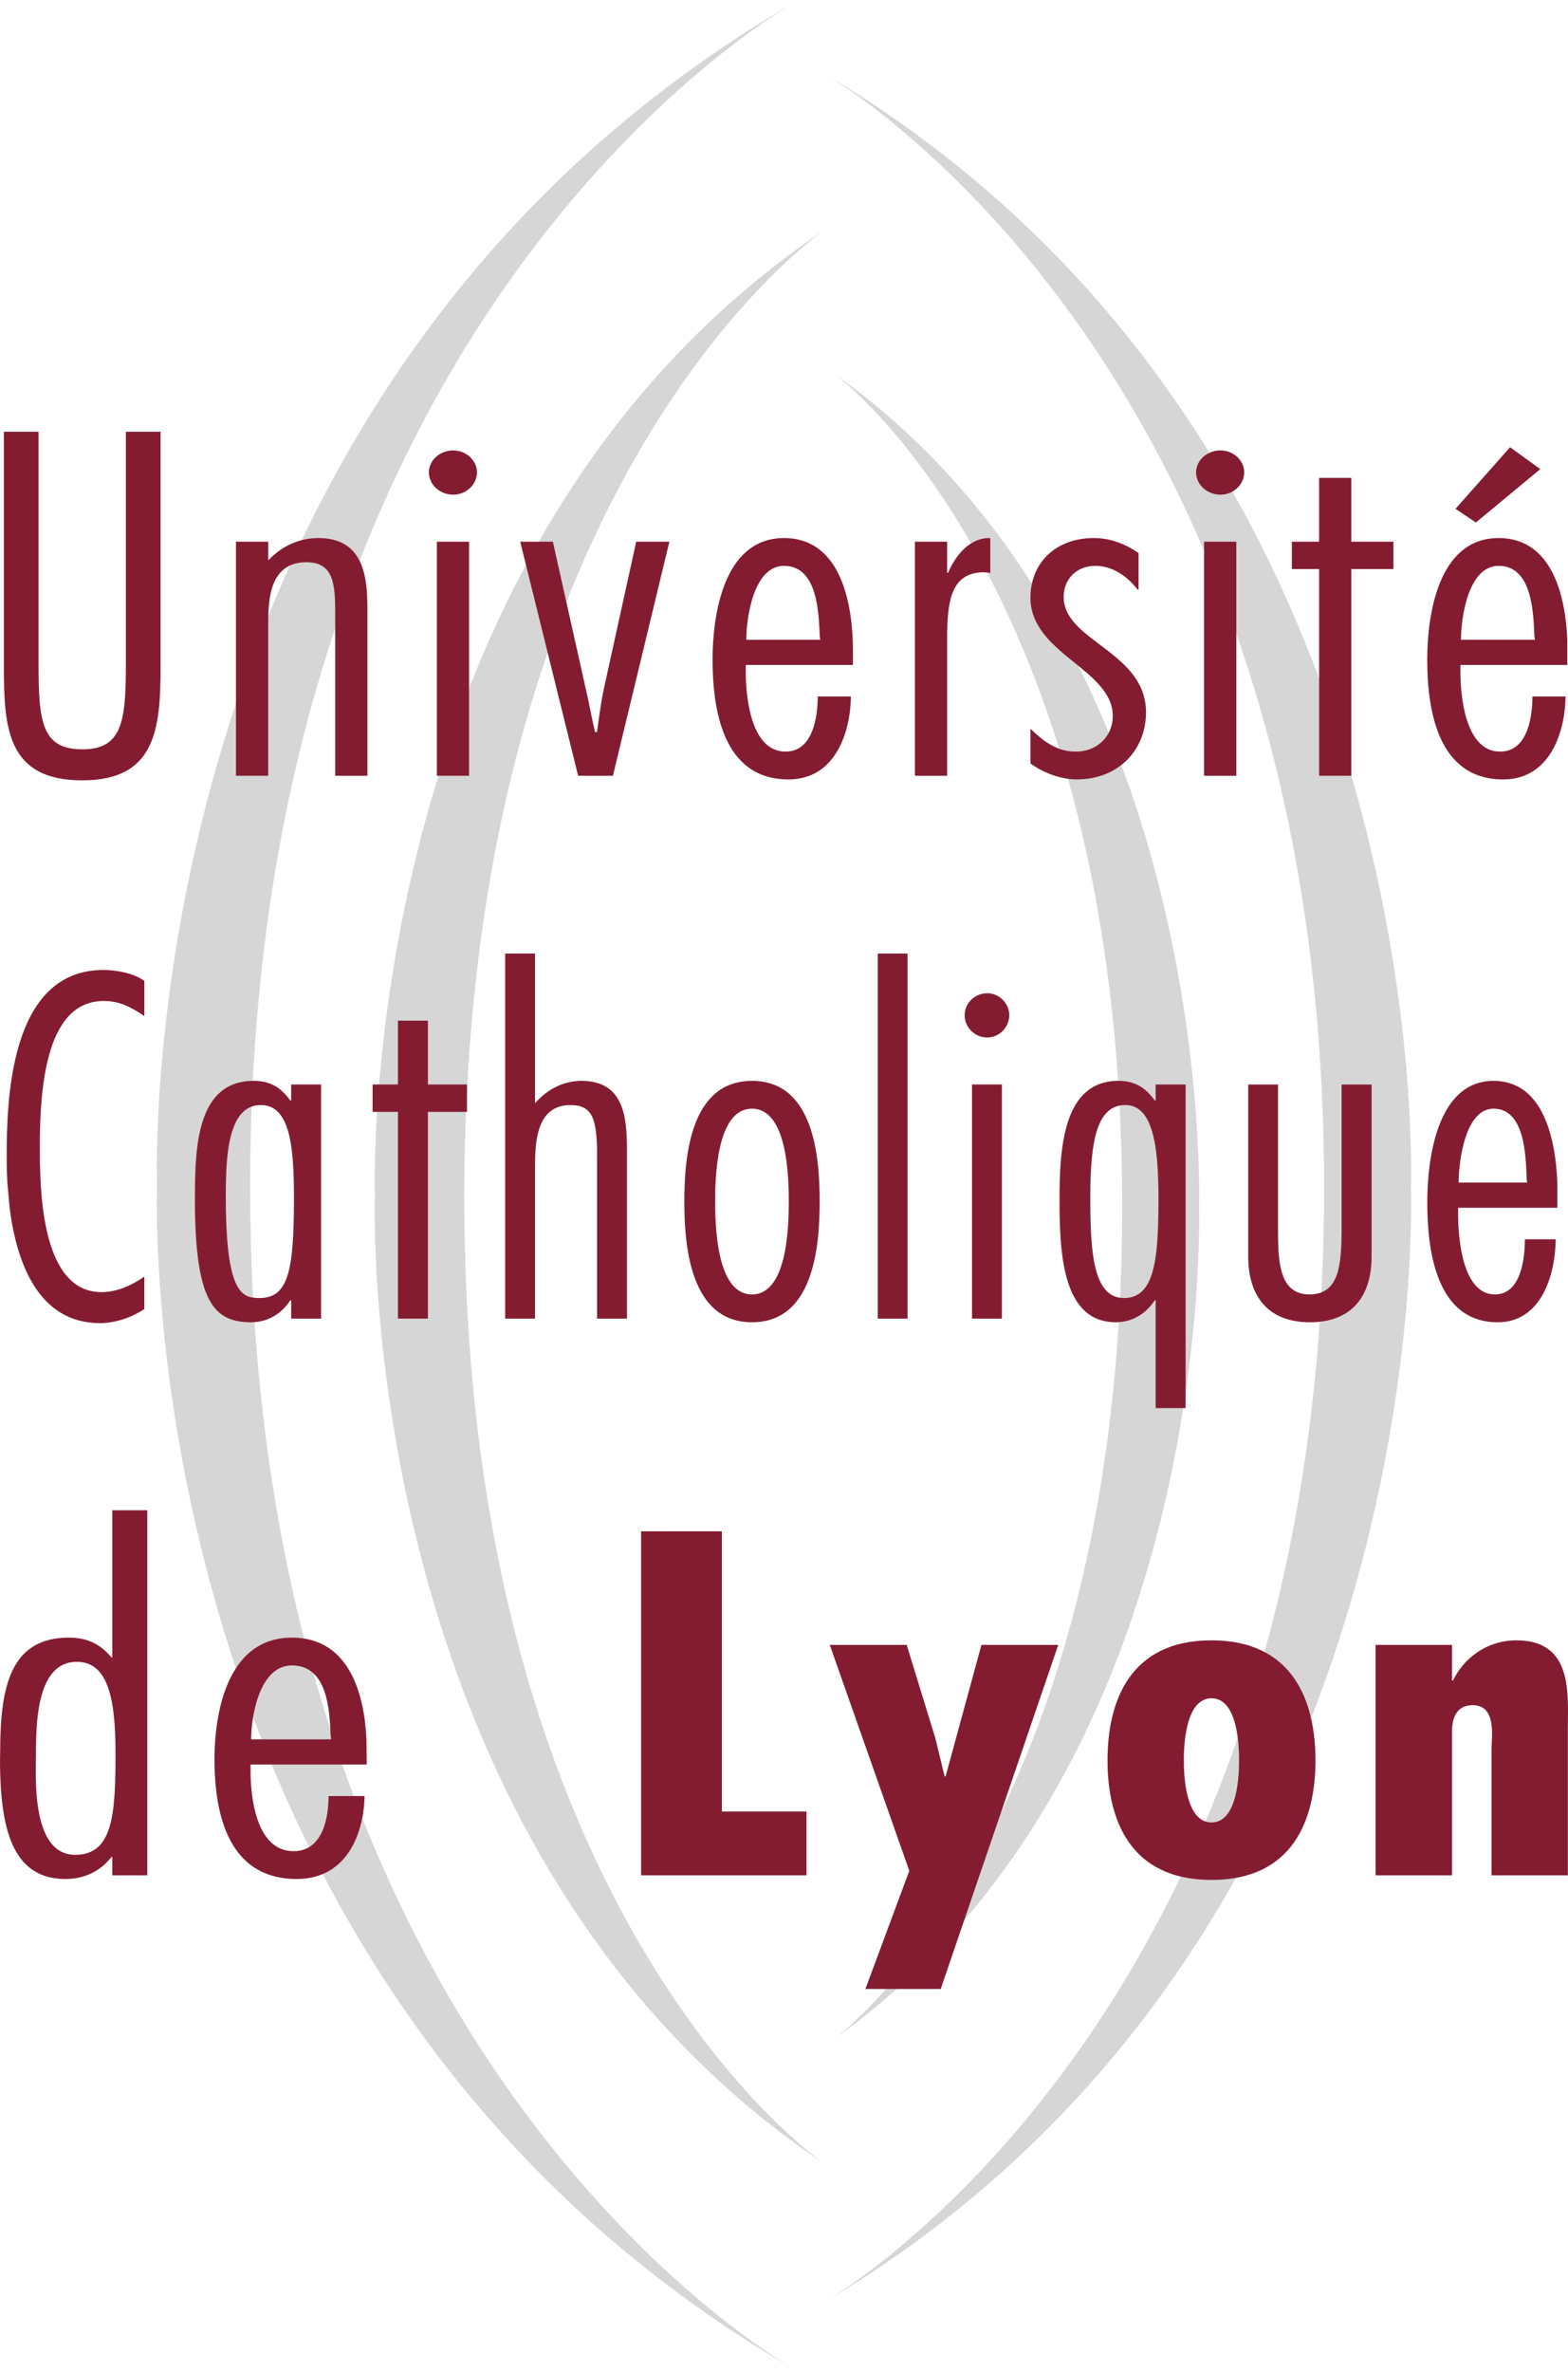
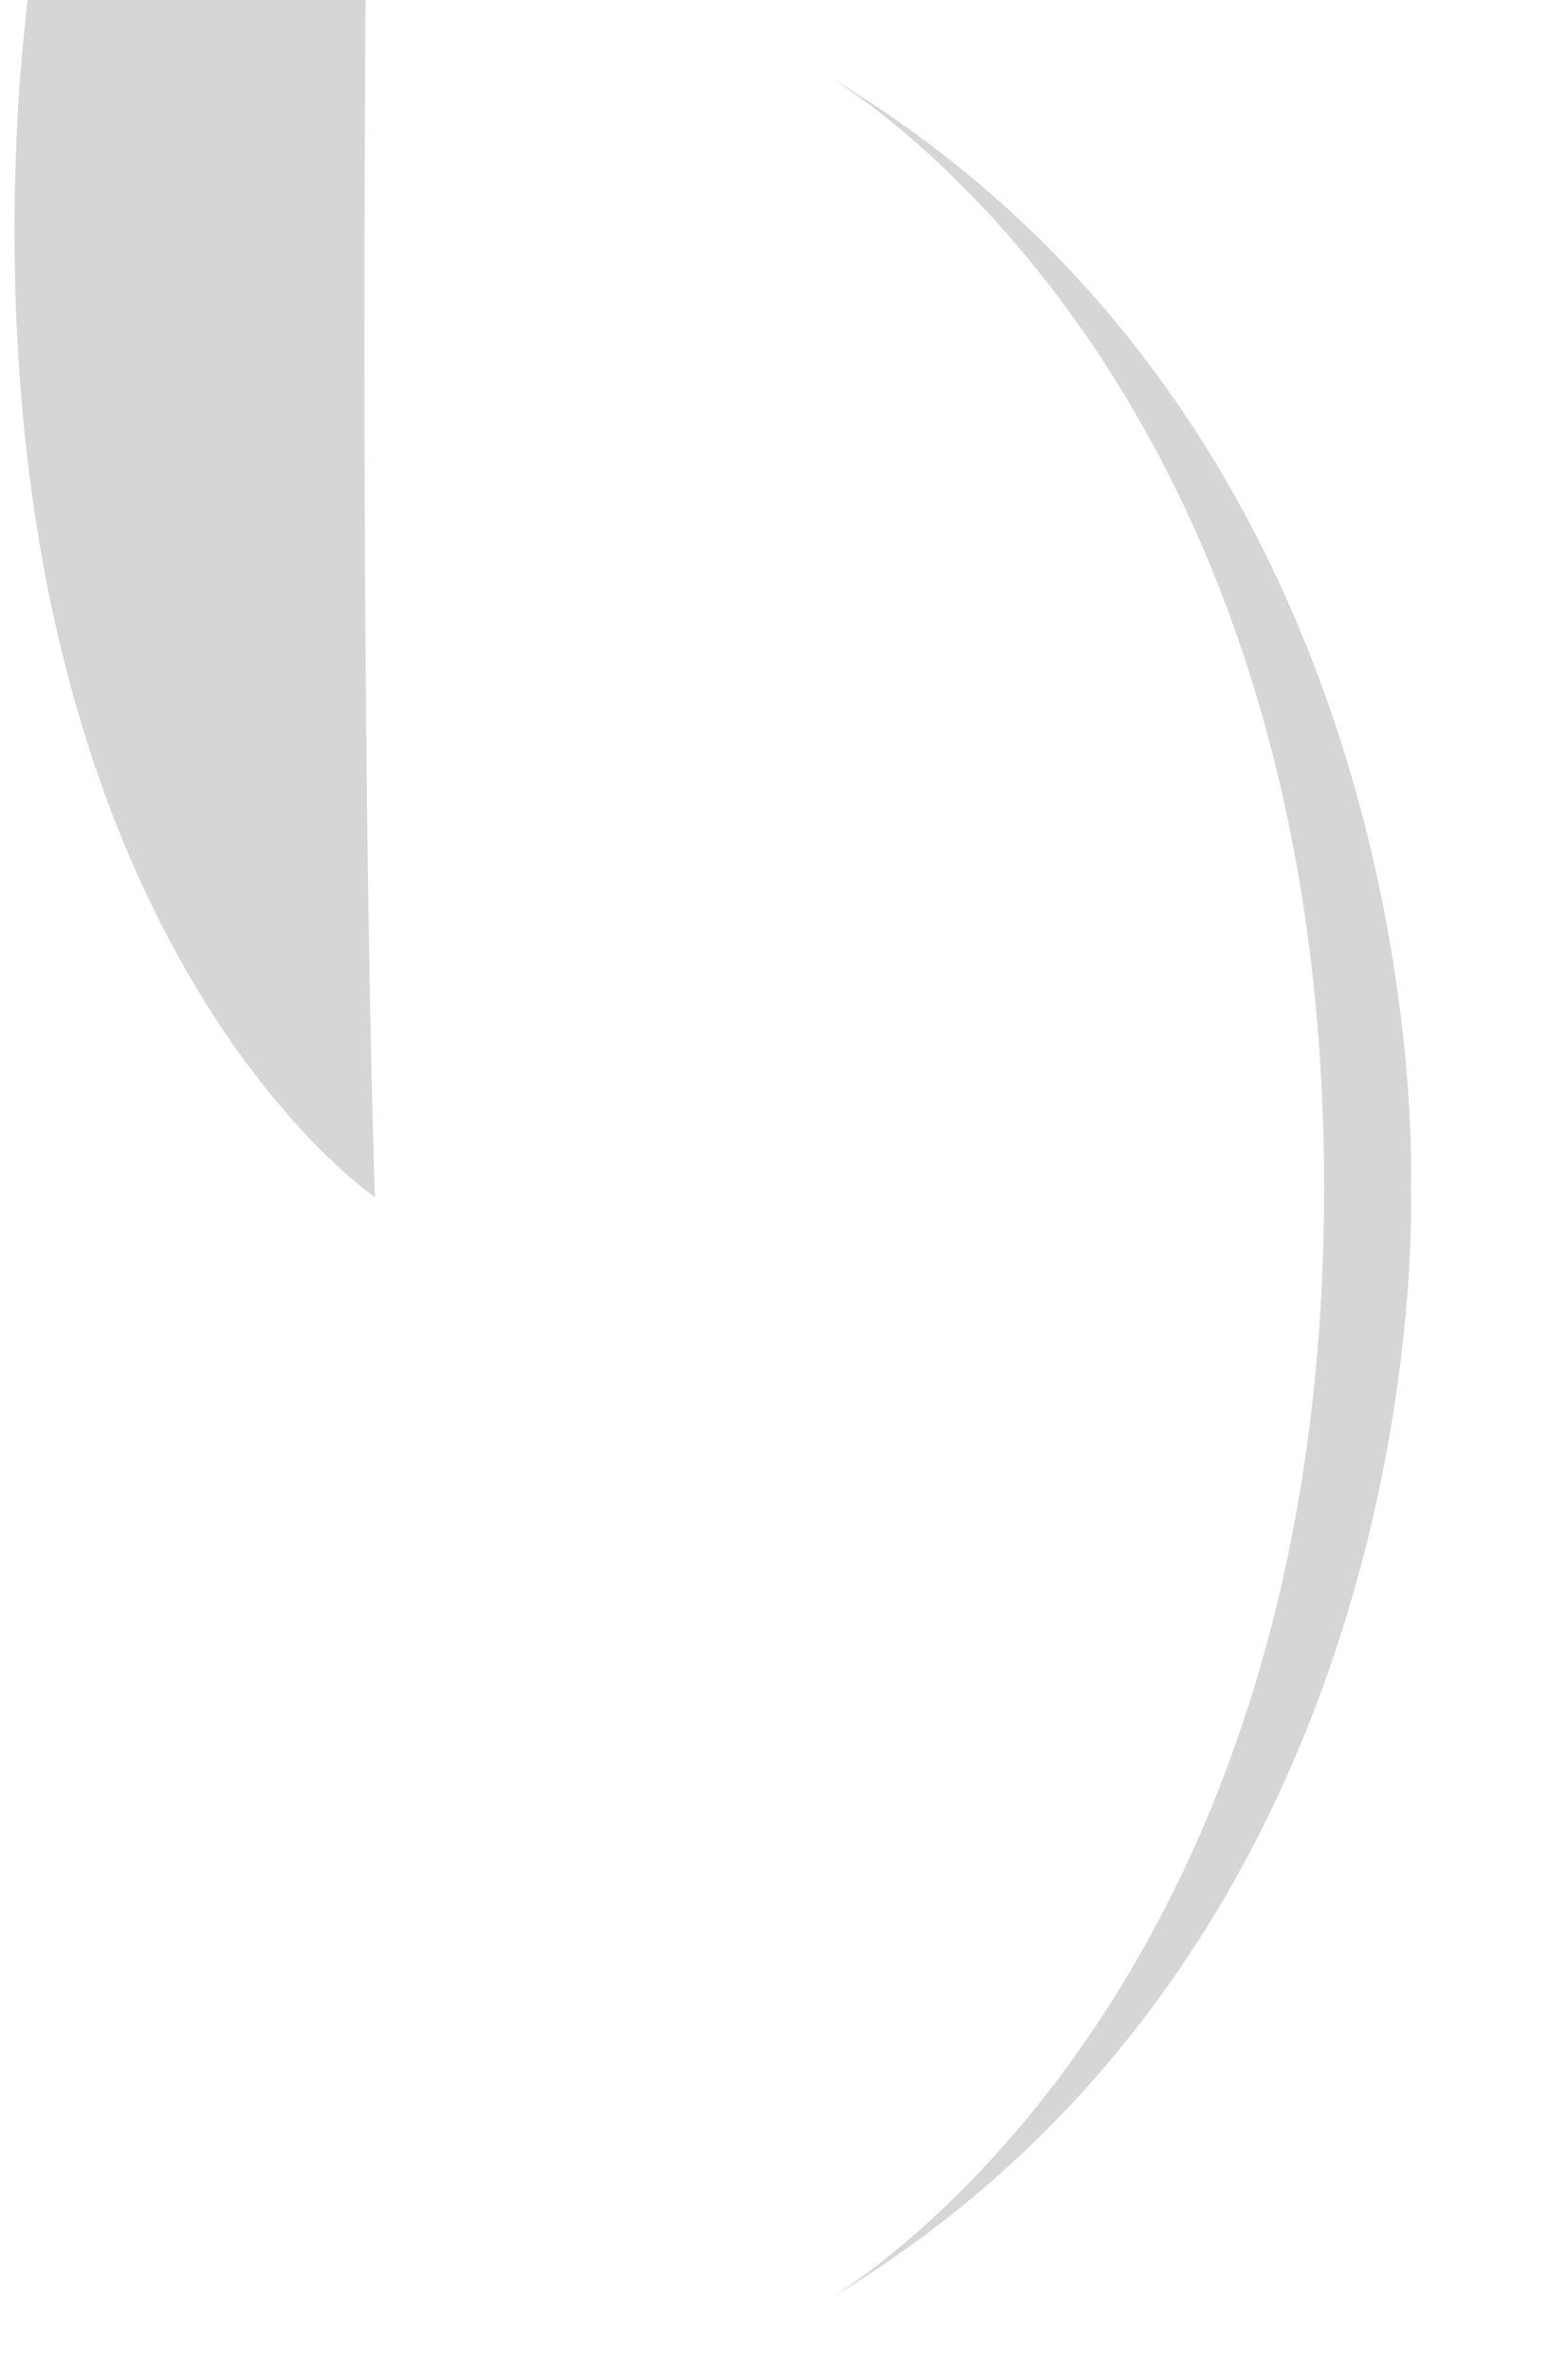
<svg xmlns="http://www.w3.org/2000/svg" version="1.1" id="Calque_1" width="75.121" height="113.612" viewBox="0 0 75.121 113.612" overflow="visible" enable-background="new 0 0 75.121 113.612" xml:space="preserve">
  <g>
    <path fill="#D6D6D6" d="M63.437,56.899c0-40.006-24.068-53.441-24.068-53.441c29.695,17.486,28.225,53.441,28.225,53.441   s1.471,35.938-28.225,53.441C39.368,110.341,63.437,96.887,63.437,56.899" />
-     <path fill="#D6D6D6" d="M7.528,56.815c0,0-1.608,38.207,30.739,56.797c0,0-26.284-14.287-26.284-56.797   C11.983,14.285,38.268,0,38.268,0C5.92,18.589,7.528,56.815,7.528,56.815" />
-     <path fill="#D6D6D6" d="M53.761,57.782C53.761,27.943,40,17.927,40,17.927c18.354,13.05,17.442,39.855,17.442,39.855   S58.354,84.588,40,97.63C40,97.63,53.761,87.618,53.761,57.782" />
-     <path fill="#D6D6D6" d="M17.961,57.34c0,0-1.129,31.159,21.548,46.307c0,0-17.266-11.642-17.266-46.307   c0-34.667,17.266-46.328,17.266-46.328C16.832,26.181,17.961,57.34,17.961,57.34" />
+     <path fill="#D6D6D6" d="M17.961,57.34c0,0-17.266-11.642-17.266-46.307   c0-34.667,17.266-46.328,17.266-46.328C16.832,26.181,17.961,57.34,17.961,57.34" />
  </g>
-   <path fill="#841C31" d="M6.03,31.849c0,2.729-0.189,4.042-2.091,4.042c-1.926,0-2.092-1.313-2.092-4.042v-11.17H0.186v11.257  c0,2.949,0.165,5.441,3.754,5.441c3.492,0,3.753-2.405,3.753-5.441V20.679H6.03V31.849z M29.364,37.158l2.706-11.213h-1.59  l-1.544,7.015c-0.146,0.68-0.237,1.403-0.334,2.1h-0.096c-0.166-0.697-0.284-1.398-0.45-2.1l-1.569-7.015h-1.565l2.776,11.213  H29.364z M45.375,30.624c0-1.793,0.168-3.213,1.759-3.213l0.31,0.023v-1.663c-1.02-0.022-1.686,0.874-2.021,1.663h-0.048v-1.489  h-1.543v11.213h1.543V30.624z M63.198,37.158h1.542v-9.901h2.019v-1.312H64.74v-3.057h-1.542v3.057H61.89v1.312h1.309V37.158z   M54.903,34.12c0-1.462-0.974-2.295-1.971-3.062c-0.975-0.739-1.973-1.397-1.973-2.468c0-0.83,0.595-1.487,1.522-1.487  c0.854,0,1.566,0.546,2.02,1.138h0.046v-1.748c-0.618-0.438-1.354-0.722-2.139-0.722c-1.828,0-3.041,1.181-3.041,2.864  c0,1.331,0.997,2.206,1.973,2.995c0.997,0.806,1.972,1.552,1.972,2.667c0,0.938-0.714,1.703-1.784,1.703  c-0.923,0-1.566-0.525-2.16-1.095v1.663c0.594,0.439,1.449,0.765,2.209,0.765C53.599,37.333,54.903,35.911,54.903,34.12z   M72.012,37.333c2.255,0,2.968-2.273,2.994-3.974h-1.589c0,0.892-0.194,2.641-1.548,2.641c-1.688,0-1.902-2.709-1.902-3.825v-0.326  h5.121v-1.223c-0.087-1.997-0.687-4.855-3.29-4.855c-2.945,0-3.421,3.805-3.421,5.813C68.377,33.837,68.804,37.333,72.012,37.333z   M71.798,27.103c1.619,0,1.663,2.273,1.712,3.345l0.023,0.195h-3.54C69.993,29.639,70.322,27.103,71.798,27.103z M57.685,37.158  h1.546V25.945h-1.546V37.158z M58.47,23.694c0.616,0,1.139-0.48,1.139-1.072c0-0.57-0.522-1.048-1.139-1.048  c-0.644,0-1.166,0.478-1.166,1.048C57.304,23.214,57.826,23.694,58.47,23.694z M73.794,22.469l-1.449-1.048l-2.614,2.951  l0.976,0.655L73.794,22.469z M20.929,37.158h1.543V25.945h-1.543V37.158z M21.713,21.574c-0.643,0-1.165,0.478-1.165,1.048  c0,0.592,0.522,1.072,1.165,1.072c0.616,0,1.138-0.48,1.138-1.072C22.851,22.052,22.329,21.574,21.713,21.574z M39.176,33.359  c0,0.892-0.192,2.641-1.543,2.641c-1.69,0-1.905-2.709-1.905-3.825v-0.326h5.136v-0.678c0-1.97-0.452-5.4-3.304-5.4  c-2.943,0-3.422,3.805-3.422,5.813c0,2.253,0.427,5.749,3.637,5.749c2.257,0,2.971-2.273,2.992-3.974H39.176z M37.56,27.103  c1.616,0,1.665,2.273,1.711,3.345l0.025,0.195h-3.542C35.754,29.639,36.086,27.103,37.56,27.103z M15.248,25.771  c-0.95,0-1.781,0.415-2.398,1.07v-0.896h-1.545v11.213h1.545V29.88c0-1.179,0.072-2.95,1.83-2.95c1.284,0,1.378,1.025,1.378,2.359  v7.869h1.544v-8.021C17.602,27.607,17.411,25.771,15.248,25.771z M64.276,58.981C64.255,60.516,64.189,62,62.737,62  c-1.415,0-1.508-1.484-1.508-3.018v-7.037h-1.428v8.243c0,1.902,0.951,3.145,2.957,3.145c2.025,0,2.953-1.269,2.953-3.145v-8.243  h-1.436V58.981z M36.028,51.771c-2.971,0-3.242,3.671-3.242,5.771c0,2.12,0.271,5.791,3.242,5.791c2.974,0,3.241-3.671,3.241-5.791  C39.27,55.441,39.002,51.771,36.028,51.771z M36.028,62c-1.72,0-1.765-3.364-1.765-4.458c0-1.072,0.045-4.439,1.765-4.439  c1.719,0,1.761,3.367,1.761,4.439C37.789,58.635,37.747,62,36.028,62z M55.322,62.284h0.044v5.16h1.436v-15.5h-1.436v0.765h-0.044  c-0.439-0.61-0.948-0.939-1.739-0.939c-2.623,0-2.822,3.149-2.822,5.659c0,2.515,0.109,5.903,2.688,5.903  C54.265,63.333,54.903,62.918,55.322,62.284z M52.235,57.322c0-2.733,0.333-4.393,1.678-4.393c1.304,0,1.587,1.901,1.587,4.439  c0,2.86-0.153,4.805-1.651,4.805C52.347,62.173,52.235,59.9,52.235,57.322z M46.568,63.157h1.431V51.944h-1.431V63.157z   M74.609,57.849v-1.223c-0.08-1.997-0.634-4.855-3.054-4.855c-2.731,0-3.176,3.805-3.176,5.813c0,2.253,0.397,5.749,3.375,5.749  c2.094,0,2.76-2.273,2.778-3.974h-1.477c0,0.892-0.175,2.641-1.435,2.641c-1.564,0-1.762-2.709-1.762-3.825v-0.326H74.609z   M71.556,53.103c1.501,0,1.544,2.273,1.584,3.345l0.023,0.195h-3.281C69.882,55.638,70.188,53.103,71.556,53.103z M46.216,48.622  c0,0.592,0.485,1.072,1.08,1.072c0.574,0,1.056-0.48,1.056-1.072c0-0.57-0.481-1.048-1.056-1.048  C46.701,47.573,46.216,48.051,46.216,48.622z M43.478,45.671h-1.427v17.486h1.427V45.671z M27.856,51.771  c-0.879,0-1.65,0.415-2.223,1.07v-7.169h-1.431v17.486h1.431v-7.278c0-1.179,0.066-2.95,1.696-2.95c1.079,0,1.277,0.698,1.277,2.446  v7.782h1.431v-8.021C30.038,53.562,29.925,51.771,27.856,51.771z M20.501,48.887h-1.436v3.057h-1.213v1.312h1.213v9.901h1.436  v-9.901h1.872v-1.312h-1.872V48.887z M12.028,63.333c0.817,0,1.459-0.414,1.878-1.048h0.044v0.873h1.431V51.944H13.95v0.765h-0.044  c-0.441-0.61-0.949-0.939-1.743-0.939c-2.733,0-2.825,3.149-2.825,5.659C9.338,62.329,10.224,63.333,12.028,63.333z M12.496,52.929  c1.41,0,1.586,2.01,1.586,4.439c0,3.516-0.265,4.805-1.656,4.805c-0.836,0-1.608-0.219-1.608-4.851  C10.817,55.419,10.904,52.929,12.496,52.929z M4.974,47.945c0.771,0,1.323,0.307,1.941,0.72v-1.683  C6.406,46.61,5.57,46.46,4.952,46.46c-4.545,0-4.632,6.38-4.632,9.047c0,0.345,0.009,0.721,0.031,1.118l0.11,1.223  c0.331,2.63,1.377,5.528,4.333,5.528c0.731,0,1.545-0.285,2.12-0.677v-1.552c-0.596,0.414-1.302,0.743-2.052,0.743  c-2.953,0-2.953-5.092-2.953-7.017C1.91,51.815,2.284,47.945,4.974,47.945z M72.65,78.568c-1.428,0-2.542,0.874-3.037,1.926h-0.05  v-1.708h-3.66v11.039h3.66V82.94c0-0.544,0.155-1.267,0.99-1.267c1.164,0,0.905,1.53,0.905,2.098v6.054h3.657v-7.124  C75.116,81.105,75.352,78.568,72.65,78.568z M58.043,78.568c-3.921,0-4.983,2.93-4.983,5.751c0,2.818,1.063,5.725,4.983,5.725  c3.916,0,4.98-2.907,4.98-5.725C63.023,81.498,61.959,78.568,58.043,78.568z M58.043,87.291c-1.273,0-1.327-2.339-1.327-2.972  c0-0.634,0.054-2.975,1.327-2.975c1.271,0,1.319,2.341,1.319,2.975C59.362,84.952,59.313,87.291,58.043,87.291z M45.303,85.084  h-0.049l-0.445-1.839l-1.371-4.459h-3.685l3.81,10.822l-2.103,5.66h3.608l5.631-16.482h-3.68L45.303,85.084z M34.585,73.346h-3.871  v16.479h7.924v-3.06h-4.053V73.346z M17.571,84.516l-0.016-1.223c-0.094-1.997-0.742-4.855-3.569-4.855  c-3.191,0-3.71,3.805-3.71,5.813c0,2.253,0.467,5.749,3.942,5.749c2.451,0,3.222-2.273,3.248-3.974h-1.725  c0,0.892-0.209,2.641-1.678,2.641c-1.832,0-2.059-2.709-2.059-3.825v-0.326H17.571z M13.986,79.77c1.756,0,1.803,2.273,1.854,3.345  l0.027,0.195h-3.836C12.031,82.306,12.392,79.77,13.986,79.77z M5.381,79.377H5.333c-0.519-0.61-1.114-0.939-2.037-0.939  c-2.674,0-3.21,2.16-3.281,4.855L0,84.516C0.038,87.412,0.509,90,3.135,90c0.952,0,1.708-0.414,2.198-1.048h0.048v0.873h1.676  V72.339H5.381V79.377z M3.603,88.841c-2.135,0-1.879-3.803-1.879-4.851c0-1.594,0.073-4.393,1.958-4.393  c1.542,0,1.853,1.879,1.853,4.439C5.534,86.986,5.381,88.841,3.603,88.841z" />
</svg>